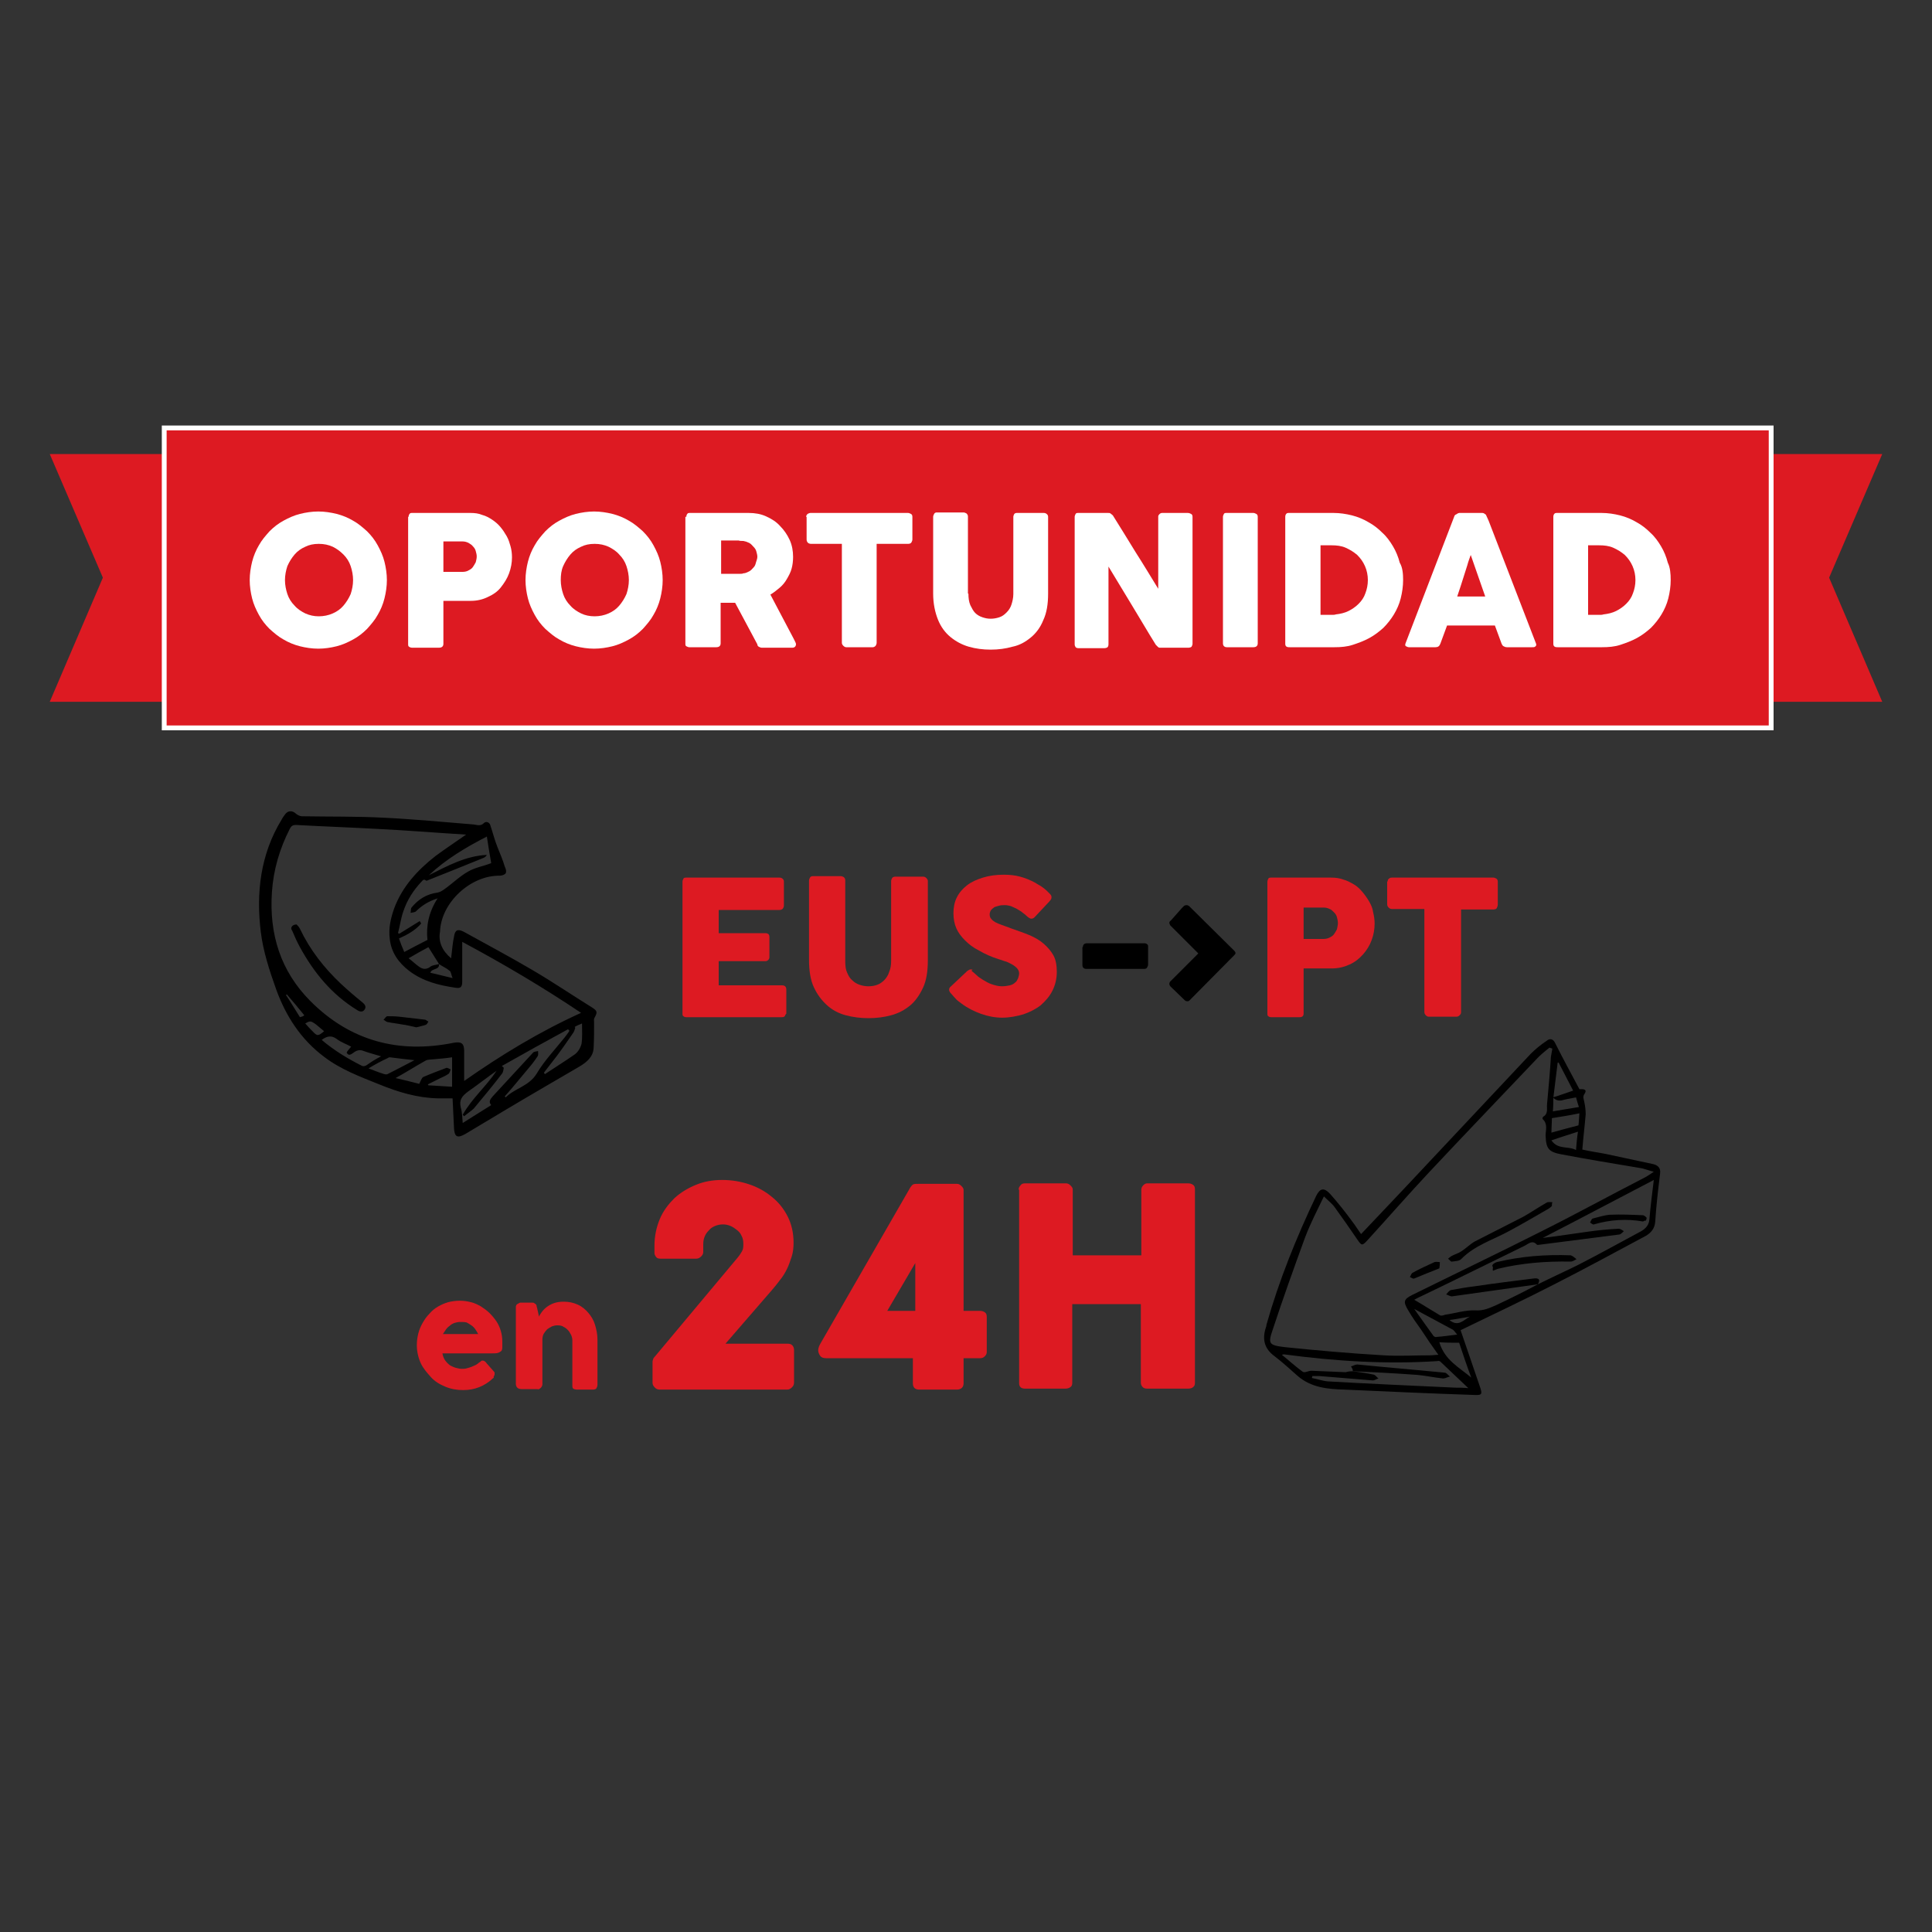
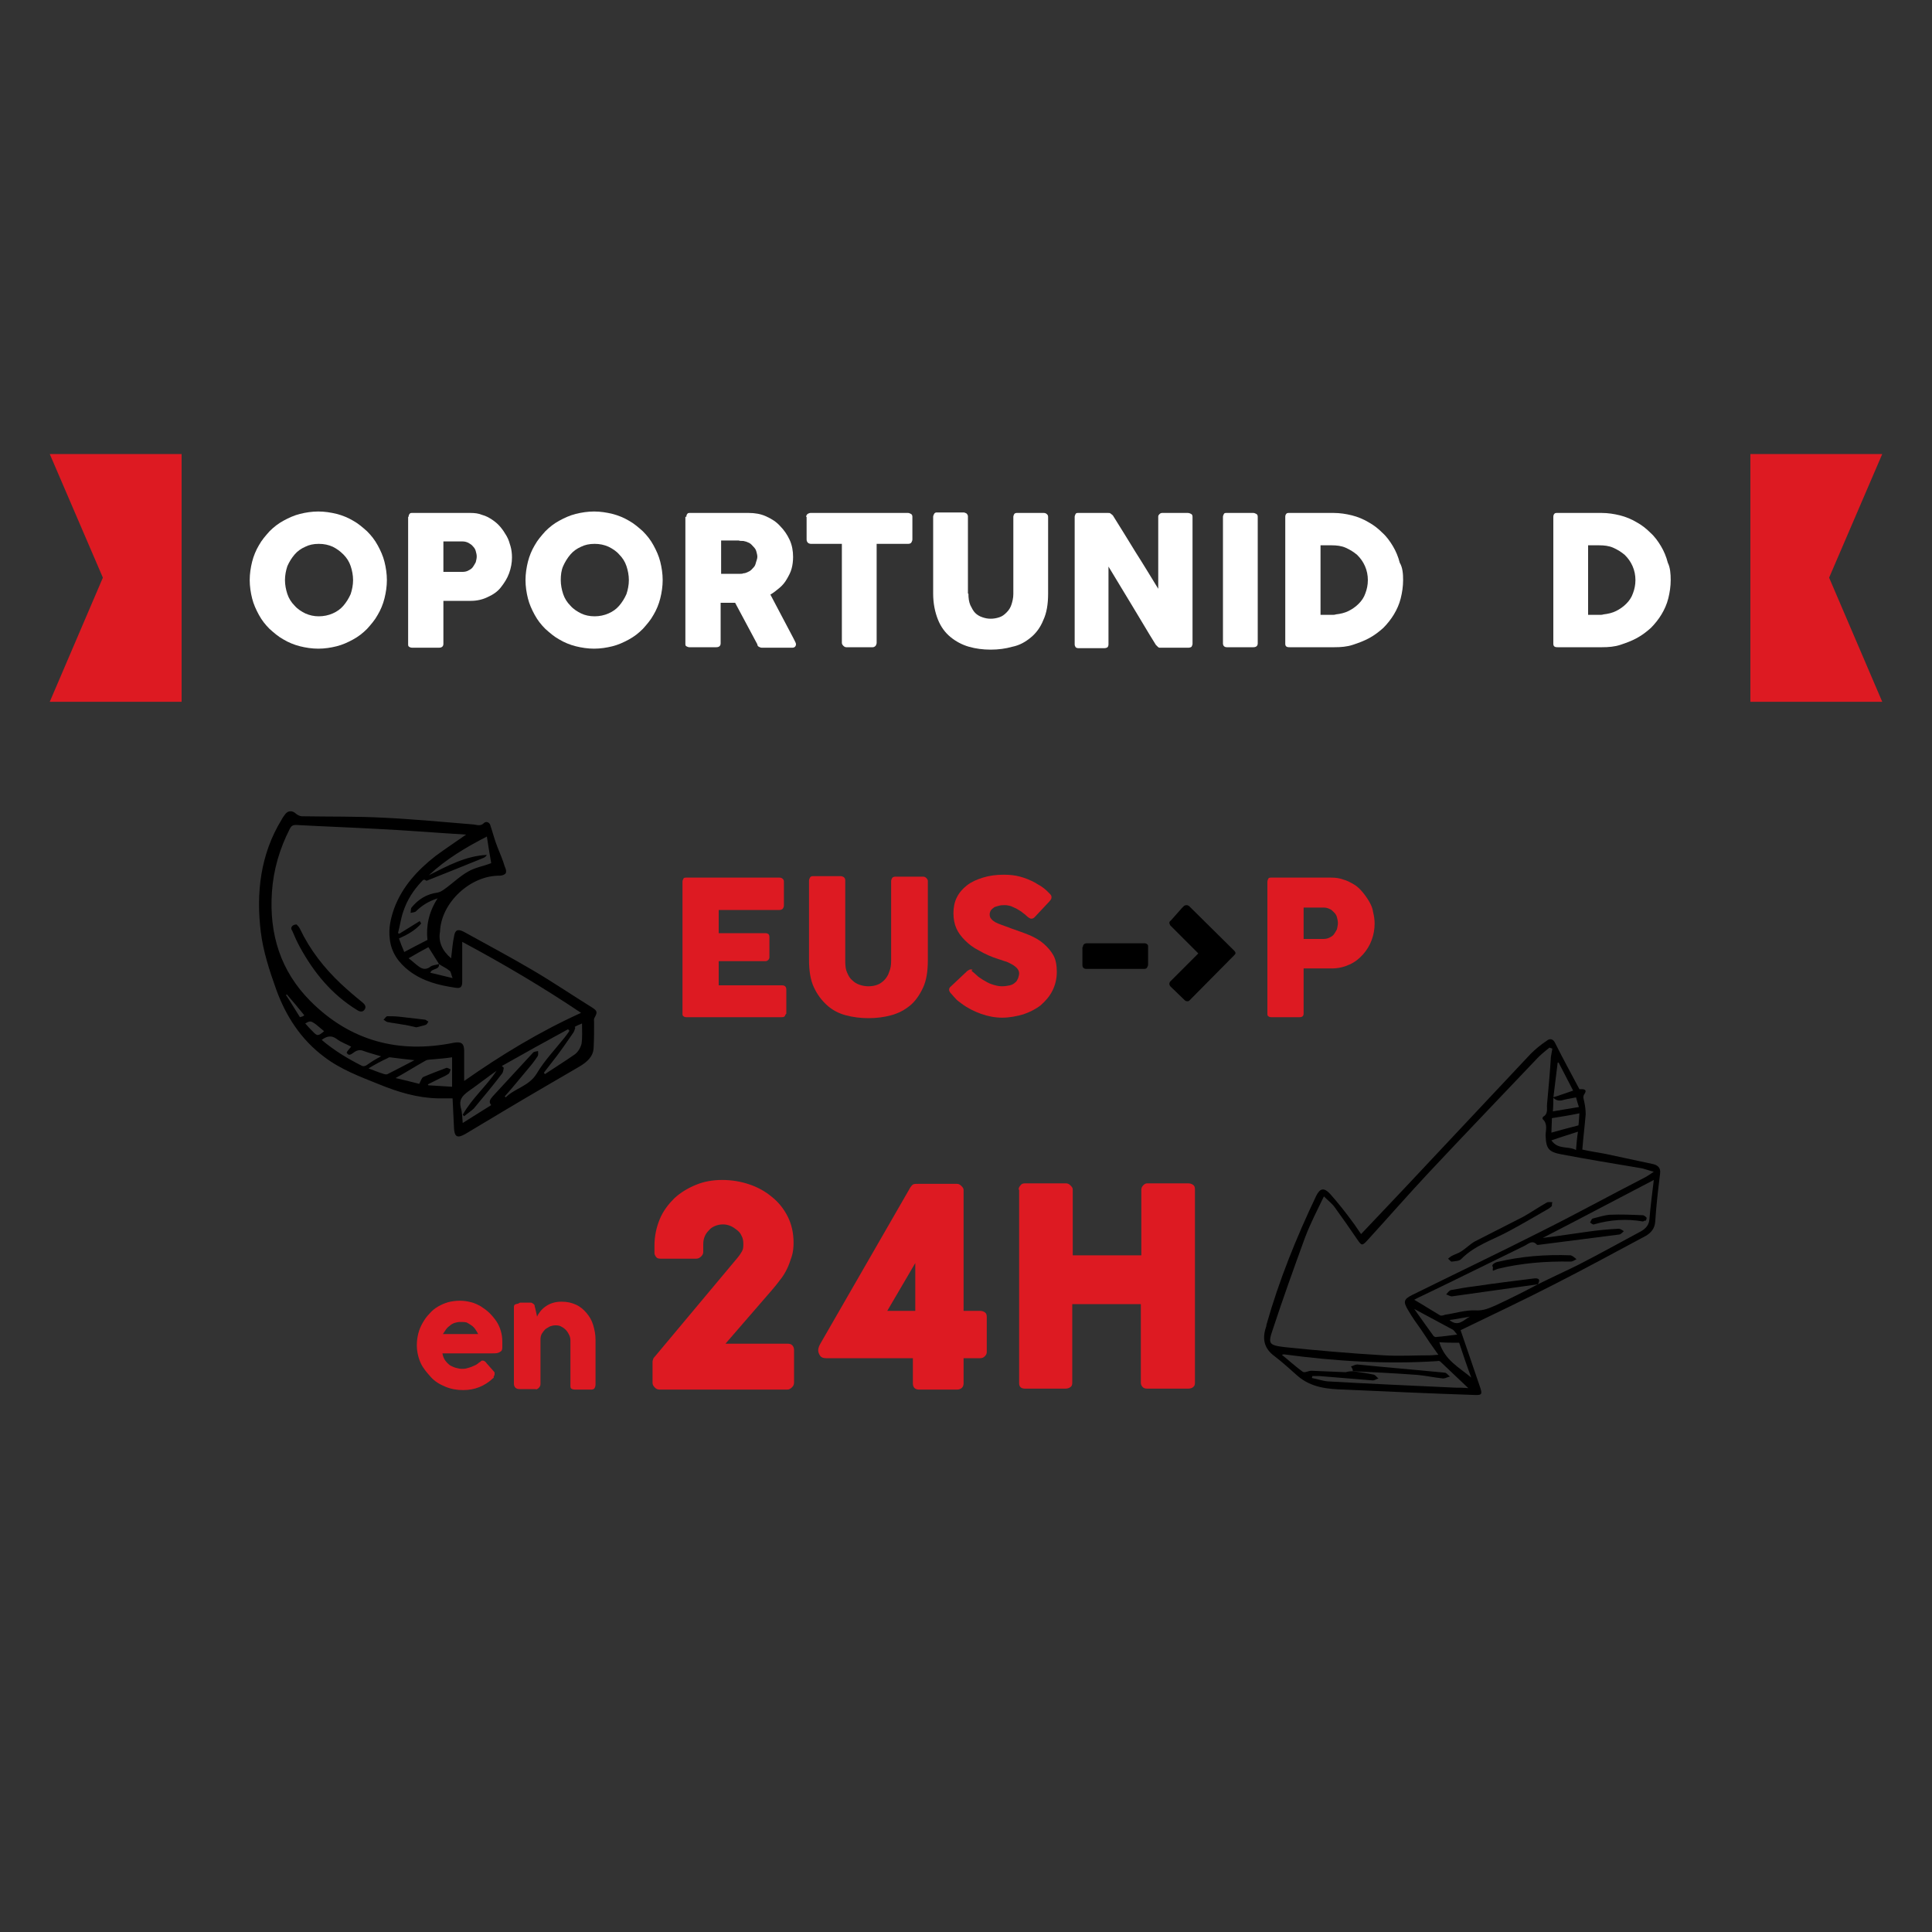
<svg xmlns="http://www.w3.org/2000/svg" version="1.1" id="Layer_1" x="0px" y="0px" viewBox="0 0 400 400" enable-background="new 0 0 400 400" xml:space="preserve">
  <rect x="0" y="0" width="400" height="400" fill="#333333" stroke="none" />
  <g>
    <polygon fill="#DD1A22" points="37.6,145.3 10.3,145.3 21.3,119.6 10.3,94 37.6,94  " />
    <polygon fill="#DD1A22" points="362.4,94 389.7,94 378.7,119.6 389.7,145.3 362.4,145.3  " />
-     <rect x="34" y="88.6" fill="#DD1A22" stroke="#FFFFFF" stroke-miterlimit="10" width="332.7" height="62.1" />
    <g>
      <path fill="#DD1A22" d="M150.2,278.2h12.9c0.4,0,0.7,0.1,0.9,0.3c0.2,0.2,0.4,0.5,0.4,1v6.7c0,0.4-0.1,0.7-0.4,1s-0.6,0.5-1,0.5    h-26.4c-0.4,0-0.7-0.1-1-0.4c-0.3-0.3-0.5-0.6-0.5-1v-4.3c0-0.3,0.1-0.5,0.2-0.8l17.4-20.8c0.5-0.6,0.8-1.1,1-1.5s0.2-0.9,0.2-1.4    c0-0.6-0.1-1.2-0.4-1.7c-0.2-0.5-0.6-0.9-1-1.2c-0.4-0.3-0.8-0.6-1.3-0.8c-0.5-0.2-1-0.3-1.5-0.3c-0.6,0-1.1,0.1-1.6,0.3    c-0.5,0.2-1,0.5-1.3,0.9c-0.4,0.4-0.7,0.8-0.9,1.3c-0.2,0.5-0.3,1-0.3,1.6v1.6c0,0.3-0.1,0.6-0.4,0.9s-0.6,0.5-1.1,0.5h-7.3    c-0.5,0-0.8-0.1-1-0.4s-0.3-0.5-0.3-0.8v-1.5c0-2,0.4-3.8,1.1-5.5c0.7-1.7,1.8-3.1,3-4.3c1.3-1.2,2.8-2.1,4.5-2.8    c1.7-0.7,3.5-1,5.4-1c2,0,3.8,0.3,5.6,0.9c1.8,0.6,3.4,1.5,4.7,2.6c1.4,1.1,2.5,2.5,3.3,4.1c0.8,1.6,1.2,3.4,1.2,5.4    c0,1-0.1,2-0.4,2.9s-0.6,1.8-1,2.6c-0.4,0.8-0.9,1.6-1.4,2.2c-0.5,0.7-1.1,1.4-1.6,2L150.2,278.2z" />
      <path fill="#DD1A22" d="M171,281.2c-0.6,0-1-0.2-1.2-0.5c-0.2-0.3-0.4-0.7-0.4-1.1c0-0.5,0.2-1,0.5-1.5l18.6-32.3    c0.2-0.3,0.4-0.5,0.6-0.6s0.7-0.1,1.2-0.1h7.8c0.3,0,0.6,0.1,0.9,0.4s0.5,0.5,0.5,0.9v25h3.4c0.4,0,0.7,0.1,1,0.3    c0.3,0.2,0.4,0.5,0.4,1v7.2c0,0.3-0.1,0.6-0.4,0.9c-0.3,0.3-0.6,0.4-1,0.4h-3.4v5.2c0,0.8-0.5,1.3-1.4,1.3h-7.8    c-0.8,0-1.3-0.4-1.3-1.3v-5.2H171z M189.5,271.4v-9.9l-5.8,9.9H189.5z" />
      <path fill="#DD1A22" d="M210.9,246.3c0-0.3,0.1-0.6,0.4-0.9c0.2-0.3,0.5-0.4,0.9-0.4h8.5c0.3,0,0.6,0.1,0.9,0.4s0.5,0.5,0.5,0.9    v13.6h14.2v-13.6c0-0.3,0.1-0.6,0.4-0.9s0.5-0.4,0.9-0.4h8.4c0.4,0,0.7,0.1,1,0.3c0.3,0.2,0.4,0.5,0.4,0.9v40.1    c0,0.4-0.1,0.7-0.4,0.9c-0.2,0.2-0.6,0.3-1,0.3h-8.5c-0.4,0-0.7-0.1-0.9-0.3c-0.2-0.2-0.4-0.5-0.4-0.9v-16.3H222v16.3    c0,0.4-0.1,0.7-0.4,0.9s-0.6,0.3-1,0.3h-8.4c-0.8,0-1.2-0.4-1.2-1.1V246.3z" />
    </g>
    <g>
      <path fill="#DD1A22" d="M102,285.4c-0.8,0.8-1.8,1.4-2.8,1.8c-1,0.4-2.1,0.6-3.3,0.6c-1.3,0-2.5-0.2-3.7-0.7s-2.2-1.1-3-2    s-1.6-1.8-2.1-2.9c-0.5-1.1-0.8-2.4-0.8-3.7c0-0.8,0.1-1.6,0.3-2.4c0.2-0.8,0.5-1.5,0.9-2.2c0.4-0.7,0.8-1.3,1.4-1.9    c0.5-0.6,1.1-1.1,1.8-1.5c0.7-0.4,1.4-0.7,2.1-0.9c0.8-0.2,1.6-0.3,2.4-0.3c0.8,0,1.5,0.1,2.3,0.3s1.4,0.5,2.1,0.9    c0.6,0.4,1.2,0.8,1.8,1.4c0.5,0.5,1,1.1,1.4,1.7c0.4,0.6,0.7,1.3,0.9,2c0.2,0.7,0.3,1.4,0.3,2.2c0,0.5,0,0.9,0,1.2    c0,0.3-0.1,0.6-0.2,0.7s-0.4,0.3-0.7,0.4s-0.8,0.1-1.3,0.1H91.6c0.1,0.6,0.3,1.1,0.6,1.5c0.3,0.4,0.6,0.7,1,1    c0.4,0.2,0.8,0.4,1.2,0.5s0.8,0.2,1.2,0.2c0.3,0,0.7,0,1-0.1c0.4-0.1,0.7-0.2,1-0.3c0.3-0.1,0.6-0.3,0.9-0.4    c0.3-0.2,0.5-0.3,0.7-0.5c0.2-0.1,0.3-0.2,0.4-0.3c0.1-0.1,0.2-0.1,0.3-0.1s0.2,0,0.4,0.1c0.1,0.1,0.3,0.2,0.4,0.4l1.5,1.7    c0.1,0.1,0.2,0.2,0.2,0.3s0,0.2,0,0.3c0,0.2-0.1,0.4-0.2,0.5C102.3,285.2,102.2,285.3,102,285.4z M95.2,273.7    c-0.4,0-0.7,0.1-1.1,0.2c-0.3,0.1-0.7,0.3-1,0.6c-0.3,0.2-0.6,0.5-0.8,0.8s-0.4,0.6-0.6,0.9H99c-0.2-0.4-0.4-0.7-0.6-1    c-0.2-0.3-0.5-0.6-0.8-0.8c-0.3-0.2-0.6-0.4-1-0.6C96.2,273.7,95.7,273.7,95.2,273.7z" />
-       <path fill="#DD1A22" d="M107.3,269.9c0.1-0.1,0.3-0.2,0.4-0.2c0.1,0,0.3,0,0.4,0h2.1c0.2,0,0.3,0,0.4,0.1c0.1,0.1,0.2,0.1,0.3,0.2    c0.1,0.1,0.2,0.2,0.2,0.4s0.1,0.3,0.1,0.4l0.4,1.8c0.1-0.3,0.3-0.6,0.6-1c0.3-0.4,0.6-0.7,1-1c0.4-0.3,0.9-0.6,1.5-0.8    s1.2-0.3,2-0.3c1.1,0,2,0.2,2.9,0.6c0.9,0.4,1.6,1,2.2,1.7c0.6,0.7,1.1,1.5,1.4,2.5s0.5,2,0.5,3.1v9.2c0,0.4-0.1,0.6-0.2,0.8    s-0.4,0.3-0.7,0.3h-3.3c-0.4,0-0.7-0.1-0.8-0.2c-0.2-0.1-0.2-0.4-0.2-0.8v-9.2c0-0.4-0.1-0.8-0.3-1.2c-0.2-0.4-0.4-0.7-0.7-1    c-0.3-0.3-0.6-0.5-1-0.7c-0.4-0.2-0.8-0.2-1.2-0.2c-0.3,0-0.7,0.1-1,0.2c-0.4,0.2-0.7,0.4-1,0.6c-0.3,0.3-0.5,0.6-0.7,0.9    s-0.3,0.8-0.3,1.2v9.2c0,0.2,0,0.3-0.1,0.5s-0.2,0.3-0.3,0.4c-0.1,0.1-0.2,0.1-0.3,0.2s-0.2,0-0.4,0h-3.2c-0.4,0-0.7-0.1-0.9-0.3    c-0.2-0.2-0.3-0.5-0.3-0.8v-15.8c0-0.2,0-0.3,0.1-0.5S107.3,269.9,107.3,269.9L107.3,269.9z" />
+       <path fill="#DD1A22" d="M107.3,269.9c0.1-0.1,0.3-0.2,0.4-0.2h2.1c0.2,0,0.3,0,0.4,0.1c0.1,0.1,0.2,0.1,0.3,0.2    c0.1,0.1,0.2,0.2,0.2,0.4s0.1,0.3,0.1,0.4l0.4,1.8c0.1-0.3,0.3-0.6,0.6-1c0.3-0.4,0.6-0.7,1-1c0.4-0.3,0.9-0.6,1.5-0.8    s1.2-0.3,2-0.3c1.1,0,2,0.2,2.9,0.6c0.9,0.4,1.6,1,2.2,1.7c0.6,0.7,1.1,1.5,1.4,2.5s0.5,2,0.5,3.1v9.2c0,0.4-0.1,0.6-0.2,0.8    s-0.4,0.3-0.7,0.3h-3.3c-0.4,0-0.7-0.1-0.8-0.2c-0.2-0.1-0.2-0.4-0.2-0.8v-9.2c0-0.4-0.1-0.8-0.3-1.2c-0.2-0.4-0.4-0.7-0.7-1    c-0.3-0.3-0.6-0.5-1-0.7c-0.4-0.2-0.8-0.2-1.2-0.2c-0.3,0-0.7,0.1-1,0.2c-0.4,0.2-0.7,0.4-1,0.6c-0.3,0.3-0.5,0.6-0.7,0.9    s-0.3,0.8-0.3,1.2v9.2c0,0.2,0,0.3-0.1,0.5s-0.2,0.3-0.3,0.4c-0.1,0.1-0.2,0.1-0.3,0.2s-0.2,0-0.4,0h-3.2c-0.4,0-0.7-0.1-0.9-0.3    c-0.2-0.2-0.3-0.5-0.3-0.8v-15.8c0-0.2,0-0.3,0.1-0.5S107.3,269.9,107.3,269.9L107.3,269.9z" />
    </g>
    <g>
      <path fill="#FFFFFF" d="M51.7,120.1c0-1.3,0.2-2.6,0.5-3.8c0.3-1.2,0.8-2.4,1.4-3.4c0.6-1.1,1.4-2,2.2-2.9    c0.9-0.9,1.8-1.6,2.9-2.2c1.1-0.6,2.2-1.1,3.4-1.4c1.2-0.3,2.5-0.5,3.8-0.5c1.3,0,2.6,0.2,3.8,0.5c1.2,0.3,2.4,0.8,3.4,1.4    c1.1,0.6,2,1.4,2.9,2.2c0.9,0.9,1.6,1.8,2.2,2.9c0.6,1.1,1.1,2.2,1.4,3.4c0.3,1.2,0.5,2.5,0.5,3.8c0,1.3-0.2,2.6-0.5,3.8    c-0.3,1.2-0.8,2.4-1.4,3.4c-0.6,1.1-1.4,2-2.2,2.9c-0.9,0.9-1.8,1.6-2.9,2.2c-1.1,0.6-2.2,1.1-3.4,1.4c-1.2,0.3-2.5,0.5-3.8,0.5    c-1.3,0-2.6-0.2-3.8-0.5c-1.2-0.3-2.4-0.8-3.4-1.4c-1.1-0.6-2-1.4-2.9-2.2c-0.9-0.9-1.6-1.8-2.2-2.9c-0.6-1.1-1.1-2.2-1.4-3.4    C51.9,122.7,51.7,121.4,51.7,120.1z M59,120.1c0,1,0.2,2,0.5,2.9c0.3,0.9,0.8,1.7,1.5,2.4c0.6,0.7,1.4,1.2,2.2,1.6    c0.9,0.4,1.8,0.6,2.8,0.6s2-0.2,2.9-0.6c0.9-0.4,1.6-0.9,2.2-1.6c0.6-0.7,1.1-1.5,1.5-2.4c0.3-0.9,0.5-1.9,0.5-2.9    c0-1-0.2-2-0.5-2.9c-0.3-0.9-0.8-1.7-1.5-2.4s-1.4-1.2-2.2-1.6c-0.9-0.4-1.8-0.6-2.9-0.6s-2,0.2-2.8,0.6c-0.9,0.4-1.6,0.9-2.2,1.6    s-1.1,1.5-1.5,2.4C59.2,118.1,59,119.1,59,120.1z" />
      <path fill="#FFFFFF" d="M84.6,107c0-0.3,0.1-0.5,0.2-0.6c0.1-0.2,0.3-0.2,0.6-0.2h12c0.9,0,1.7,0.1,2.4,0.4c0.8,0.2,1.5,0.6,2.1,1    s1.2,0.9,1.7,1.5c0.5,0.6,0.9,1.2,1.3,1.9c0.4,0.7,0.6,1.4,0.8,2.1c0.2,0.7,0.3,1.5,0.3,2.3c0,1.1-0.2,2.2-0.6,3.3    c-0.4,1.1-1,2-1.7,2.9s-1.6,1.5-2.7,2c-1,0.5-2.2,0.8-3.5,0.8h-5.7v8.9c0,0.5-0.3,0.8-0.9,0.8h-5.6c-0.2,0-0.5-0.1-0.6-0.2    c-0.2-0.1-0.2-0.3-0.2-0.6V107z M98.7,115.2c0-0.4-0.1-0.7-0.2-1.1c-0.1-0.4-0.3-0.7-0.6-1c-0.2-0.3-0.6-0.5-0.9-0.7    c-0.4-0.2-0.8-0.3-1.2-0.3h-4v6.3h4c0.4,0,0.9-0.1,1.2-0.3c0.4-0.2,0.7-0.4,0.9-0.7s0.4-0.6,0.6-1C98.6,116,98.7,115.6,98.7,115.2    z" />
      <path fill="#FFFFFF" d="M108.8,120.1c0-1.3,0.2-2.6,0.5-3.8c0.3-1.2,0.8-2.4,1.4-3.4c0.6-1.1,1.4-2,2.2-2.9    c0.9-0.9,1.8-1.6,2.9-2.2c1.1-0.6,2.2-1.1,3.4-1.4c1.2-0.3,2.5-0.5,3.8-0.5c1.3,0,2.6,0.2,3.8,0.5c1.2,0.3,2.4,0.8,3.4,1.4    c1.1,0.6,2,1.4,2.9,2.2c0.9,0.9,1.6,1.8,2.2,2.9c0.6,1.1,1.1,2.2,1.4,3.4c0.3,1.2,0.5,2.5,0.5,3.8c0,1.3-0.2,2.6-0.5,3.8    c-0.3,1.2-0.8,2.4-1.4,3.4c-0.6,1.1-1.4,2-2.2,2.9c-0.9,0.9-1.8,1.6-2.9,2.2c-1.1,0.6-2.2,1.1-3.4,1.4c-1.2,0.3-2.5,0.5-3.8,0.5    c-1.3,0-2.6-0.2-3.8-0.5c-1.2-0.3-2.4-0.8-3.4-1.4c-1.1-0.6-2-1.4-2.9-2.2c-0.9-0.9-1.6-1.8-2.2-2.9c-0.6-1.1-1.1-2.2-1.4-3.4    C109,122.7,108.8,121.4,108.8,120.1z M116.1,120.1c0,1,0.2,2,0.5,2.9c0.3,0.9,0.8,1.7,1.5,2.4c0.6,0.7,1.4,1.2,2.2,1.6    s1.8,0.6,2.8,0.6s2-0.2,2.9-0.6c0.9-0.4,1.6-0.9,2.2-1.6c0.6-0.7,1.1-1.5,1.5-2.4c0.3-0.9,0.5-1.9,0.5-2.9c0-1-0.2-2-0.5-2.9    c-0.3-0.9-0.8-1.7-1.5-2.4c-0.6-0.7-1.4-1.2-2.2-1.6c-0.9-0.4-1.8-0.6-2.9-0.6s-2,0.2-2.8,0.6c-0.9,0.4-1.6,0.9-2.2,1.6    s-1.1,1.5-1.5,2.4C116.2,118.1,116.1,119.1,116.1,120.1z" />
      <path fill="#FFFFFF" d="M142.1,107c0-0.3,0.1-0.5,0.2-0.6c0.1-0.2,0.3-0.2,0.6-0.2H155c1.3,0,2.5,0.2,3.6,0.7    c1.1,0.5,2.1,1.1,2.9,2c0.8,0.8,1.5,1.8,2,2.9c0.5,1.1,0.7,2.3,0.7,3.5c0,0.8-0.1,1.7-0.3,2.4c-0.2,0.8-0.6,1.5-1,2.2    c-0.4,0.7-0.9,1.3-1.5,1.8c-0.6,0.5-1.2,1-1.9,1.4l4.8,9.1c0.1,0.2,0.2,0.4,0.3,0.6c0.1,0.2,0.2,0.4,0.2,0.6    c0,0.2-0.1,0.4-0.2,0.5c-0.1,0.1-0.3,0.2-0.5,0.2h-6.4c-0.2,0-0.4-0.1-0.6-0.2c-0.2-0.1-0.3-0.3-0.3-0.5l-4.6-8.6h-3v8.4    c0,0.5-0.3,0.8-0.9,0.8h-5.6c-0.2,0-0.4-0.1-0.6-0.2c-0.2-0.1-0.2-0.3-0.2-0.6V107z M156.8,115.3c0-0.4-0.1-0.7-0.2-1.1    c-0.1-0.4-0.3-0.7-0.6-1s-0.5-0.6-0.9-0.8s-0.7-0.3-1.2-0.4c-0.4,0-0.7,0-1-0.1c-0.3,0-0.6,0-1,0h-2.6v6.9h3.4c0.2,0,0.4,0,0.6,0    c0.2,0,0.4,0,0.6-0.1c0.4,0,0.8-0.2,1.2-0.4s0.6-0.5,0.9-0.8s0.4-0.6,0.5-1S156.8,115.7,156.8,115.3z" />
      <path fill="#FFFFFF" d="M166.9,107c0-0.2,0.1-0.4,0.3-0.6c0.2-0.1,0.4-0.2,0.6-0.2h20.2c0.2,0,0.4,0.1,0.6,0.2    c0.2,0.1,0.3,0.3,0.3,0.6v4.7c0,0.2-0.1,0.4-0.2,0.6s-0.4,0.3-0.7,0.3h-6.5v20.5c0,0.2-0.1,0.4-0.2,0.6c-0.2,0.2-0.4,0.3-0.6,0.3    h-5.5c-0.2,0-0.4-0.1-0.6-0.3c-0.2-0.2-0.3-0.4-0.3-0.6v-20.5h-6.4c-0.2,0-0.5-0.1-0.6-0.2c-0.2-0.2-0.3-0.4-0.3-0.7V107z" />
      <path fill="#FFFFFF" d="M200.5,122.9c0,0.9,0.1,1.7,0.4,2.4c0.3,0.6,0.6,1.2,1,1.6s0.9,0.7,1.5,0.9c0.6,0.2,1.1,0.3,1.7,0.3    c0.6,0,1.2-0.1,1.8-0.3c0.6-0.2,1-0.5,1.5-1s0.8-1,1-1.6c0.2-0.6,0.4-1.4,0.4-2.2V107c0-0.2,0.1-0.4,0.2-0.6    c0.2-0.2,0.4-0.2,0.6-0.2h5.5c0.3,0,0.5,0.1,0.7,0.3c0.2,0.2,0.2,0.4,0.2,0.6v15.8c0,2.2-0.3,4-1,5.5c-0.6,1.5-1.5,2.7-2.6,3.6    c-1.1,0.9-2.3,1.6-3.8,1.9c-1.4,0.4-2.9,0.6-4.5,0.6c-1.6,0-3.1-0.2-4.5-0.6c-1.4-0.4-2.7-1.1-3.8-2c-1.1-0.9-2-2.1-2.6-3.6    c-0.6-1.5-1-3.3-1-5.4V107c0-0.2,0.1-0.4,0.2-0.6s0.3-0.3,0.5-0.3h5.6c0.2,0,0.4,0.1,0.6,0.2c0.2,0.2,0.3,0.4,0.3,0.6V122.9z" />
      <path fill="#FFFFFF" d="M222.5,107c0-0.2,0.1-0.4,0.2-0.6c0.1-0.2,0.3-0.2,0.6-0.2h6.1c0.2,0,0.4,0,0.5,0.1s0.3,0.2,0.5,0.4    c1.6,2.6,3.2,5.1,4.7,7.6c1.6,2.5,3.1,5,4.7,7.6v-15c0-0.2,0.2-0.4,0.3-0.5s0.3-0.2,0.5-0.2h5.3c0.3,0,0.5,0.1,0.7,0.2    c0.2,0.1,0.3,0.3,0.3,0.6v26.3c0,0.2-0.1,0.4-0.2,0.6c-0.1,0.1-0.4,0.2-0.6,0.2h-6c-0.2,0-0.3-0.1-0.4-0.2s-0.3-0.3-0.4-0.4    c-1.7-2.7-3.3-5.5-4.9-8.1c-1.6-2.7-3.3-5.4-4.9-8.1v16.1c0,0.3-0.1,0.5-0.2,0.6c-0.1,0.1-0.4,0.2-0.7,0.2h-5.3    c-0.3,0-0.5-0.1-0.6-0.2c-0.1-0.2-0.2-0.3-0.2-0.6V107z" />
      <path fill="#FFFFFF" d="M253.2,107c0-0.2,0.1-0.4,0.2-0.6c0.1-0.2,0.3-0.2,0.6-0.2h5.5c0.2,0,0.4,0.1,0.6,0.2    c0.2,0.1,0.3,0.3,0.3,0.6v26.2c0,0.5-0.3,0.8-0.9,0.8H254c-0.5,0-0.8-0.3-0.8-0.8V107z" />
      <path fill="#FFFFFF" d="M290.5,120.1c0,1.3-0.2,2.6-0.5,3.8c-0.3,1.2-0.8,2.3-1.4,3.3c-0.6,1-1.4,2-2.2,2.8    c-0.9,0.8-1.8,1.5-2.9,2.1c-1.1,0.6-2.2,1-3.4,1.4s-2.5,0.5-3.8,0.5H267c-0.2,0-0.4,0-0.6-0.1c-0.2-0.1-0.3-0.3-0.3-0.6V107    c0-0.3,0.1-0.5,0.2-0.6c0.1-0.2,0.4-0.2,0.6-0.2h9.2c1.3,0,2.6,0.2,3.8,0.5c1.2,0.3,2.4,0.8,3.4,1.4c1.1,0.6,2,1.3,2.9,2.2    c0.9,0.8,1.6,1.8,2.2,2.8s1.1,2.2,1.4,3.4C290.4,117.5,290.5,118.8,290.5,120.1z M273.4,112.9v14.4h1.6c0.3,0,0.6,0,0.8,0    c0.3,0,0.5,0,0.8-0.1c0.9-0.1,1.8-0.3,2.6-0.7c0.8-0.4,1.5-0.9,2.1-1.5c0.6-0.6,1.1-1.3,1.4-2.2c0.3-0.8,0.5-1.7,0.5-2.7    c0-1-0.2-2-0.6-2.9s-0.9-1.6-1.6-2.3c-0.7-0.6-1.5-1.1-2.4-1.5s-1.9-0.5-2.9-0.5H273.4z" />
-       <path fill="#FFFFFF" d="M301.1,106.9c0-0.1,0.1-0.2,0.1-0.2c0.1-0.1,0.2-0.2,0.3-0.2c0.1-0.1,0.2-0.1,0.3-0.2    c0.1,0,0.2-0.1,0.3-0.1h4.8c0.2,0,0.4,0.1,0.5,0.2c0.2,0.1,0.3,0.2,0.3,0.3l0.5,1.1l9.8,25.4c0.1,0.2,0.1,0.5-0.1,0.6    c-0.1,0.2-0.4,0.2-0.7,0.2H312c-0.3,0-0.5-0.1-0.7-0.2c-0.2-0.1-0.3-0.3-0.4-0.5c-0.2-0.6-0.5-1.3-0.7-1.9    c-0.2-0.6-0.5-1.3-0.7-1.9h-9.9c-0.2,0.6-0.5,1.3-0.7,1.9c-0.2,0.6-0.5,1.3-0.7,1.9c-0.2,0.5-0.5,0.7-1,0.7h-5.5    c-0.2,0-0.4-0.1-0.6-0.2c-0.2-0.1-0.2-0.3-0.1-0.6L301.1,106.9z M304.5,114.9c-0.2,0.6-0.5,1.3-0.7,2.1c-0.2,0.7-0.5,1.5-0.7,2.2    c-0.2,0.7-0.5,1.5-0.7,2.2c-0.2,0.7-0.5,1.4-0.7,2.1h5.8L304.5,114.9z" />
      <path fill="#FFFFFF" d="M345.9,120.1c0,1.3-0.2,2.6-0.5,3.8c-0.3,1.2-0.8,2.3-1.4,3.3c-0.6,1-1.4,2-2.2,2.8    c-0.9,0.8-1.8,1.5-2.9,2.1c-1.1,0.6-2.2,1-3.4,1.4s-2.5,0.5-3.8,0.5h-9.2c-0.2,0-0.4,0-0.6-0.1c-0.2-0.1-0.3-0.3-0.3-0.6V107    c0-0.3,0.1-0.5,0.2-0.6c0.1-0.2,0.4-0.2,0.6-0.2h9.2c1.3,0,2.6,0.2,3.8,0.5c1.2,0.3,2.4,0.8,3.4,1.4c1.1,0.6,2,1.3,2.9,2.2    c0.9,0.8,1.6,1.8,2.2,2.8s1.1,2.2,1.4,3.4C345.8,117.5,345.9,118.8,345.9,120.1z M328.8,112.9v14.4h1.6c0.3,0,0.6,0,0.8,0    c0.3,0,0.5,0,0.8-0.1c0.9-0.1,1.8-0.3,2.6-0.7c0.8-0.4,1.5-0.9,2.1-1.5c0.6-0.6,1.1-1.3,1.4-2.2c0.3-0.8,0.5-1.7,0.5-2.7    c0-1-0.2-2-0.6-2.9s-0.9-1.6-1.6-2.3c-0.7-0.6-1.5-1.1-2.4-1.5s-1.9-0.5-2.9-0.5H328.8z" />
    </g>
    <g>
      <path fill="#DD1A22" d="M141.3,182.6c0-0.3,0.1-0.5,0.2-0.7c0.1-0.2,0.4-0.2,0.6-0.2h19.3c0.3,0,0.5,0.1,0.7,0.3s0.2,0.4,0.2,0.7    v4.8c0,0.2-0.1,0.4-0.2,0.6c-0.2,0.2-0.4,0.3-0.7,0.3h-12.6v4.8h9.7c0.2,0,0.5,0.1,0.6,0.2s0.2,0.3,0.2,0.6v4.2    c0,0.2-0.1,0.4-0.2,0.5s-0.3,0.3-0.6,0.3h-9.7v5h13.1c0.6,0,0.9,0.3,0.9,0.9v4.9c0,0.1-0.1,0.2-0.2,0.3c-0.1,0.4-0.3,0.5-0.8,0.5    h-19.7c-0.3,0-0.5-0.1-0.6-0.2c-0.2-0.1-0.2-0.3-0.2-0.6V182.6z" />
      <path fill="#DD1A22" d="M175,199c0,1,0.1,1.8,0.4,2.4c0.3,0.7,0.6,1.2,1.1,1.6c0.4,0.4,0.9,0.7,1.5,0.9c0.6,0.2,1.2,0.3,1.8,0.3    c0.6,0,1.3-0.1,1.8-0.3c0.6-0.2,1.1-0.6,1.5-1c0.4-0.4,0.8-1,1-1.7c0.3-0.7,0.4-1.4,0.4-2.3v-16.5c0-0.2,0.1-0.4,0.2-0.6    s0.4-0.3,0.7-0.3h5.7c0.3,0,0.5,0.1,0.7,0.3c0.2,0.2,0.3,0.4,0.3,0.6v16.4c0,2.3-0.3,4.2-1,5.7c-0.7,1.5-1.6,2.8-2.7,3.7    c-1.1,0.9-2.4,1.6-3.9,2c-1.5,0.4-3,0.6-4.7,0.6c-1.6,0-3.2-0.2-4.7-0.6c-1.5-0.4-2.8-1.1-3.9-2.1s-2-2.2-2.7-3.7    c-0.7-1.5-1-3.4-1-5.7v-16.4c0-0.2,0.1-0.4,0.2-0.6c0.1-0.2,0.3-0.3,0.6-0.3h5.8c0.2,0,0.4,0.1,0.6,0.2c0.2,0.2,0.3,0.4,0.3,0.6    V199z" />
      <path fill="#DD1A22" d="M201.4,201.2c0.2,0.2,0.5,0.4,0.8,0.7c0.3,0.3,0.7,0.6,1.2,0.9c0.7,0.4,1.3,0.8,2,1c0.6,0.2,1.3,0.4,2,0.4    c0.7,0,1.2-0.1,1.7-0.2c0.4-0.1,0.8-0.3,1.1-0.6c0.3-0.2,0.4-0.5,0.6-0.9c0.1-0.3,0.2-0.7,0.2-1c0-0.4-0.2-0.8-0.5-1.1    c-0.3-0.3-0.7-0.6-1.1-0.8c-0.4-0.2-0.9-0.5-1.4-0.6c-0.5-0.2-0.9-0.3-1.2-0.4c-1.6-0.5-2.9-1.1-4.1-1.8c-1.2-0.6-2.1-1.3-2.9-2.1    c-0.8-0.8-1.4-1.6-1.8-2.5s-0.6-2-0.6-3.1c0-1.2,0.2-2.3,0.7-3.3c0.5-1,1.2-1.8,2.1-2.5c0.9-0.7,2-1.2,3.3-1.6    c1.3-0.4,2.7-0.6,4.3-0.6c1.2,0,2.3,0.1,3.4,0.4c1.1,0.3,2.1,0.7,3.2,1.3c0.4,0.3,0.9,0.5,1.3,0.8s0.7,0.5,1,0.8    c0.3,0.3,0.5,0.5,0.7,0.7c0.2,0.2,0.3,0.4,0.3,0.6c0,0.2,0,0.3-0.1,0.5c-0.1,0.1-0.2,0.3-0.4,0.5l-3,3.2c-0.2,0.2-0.4,0.3-0.7,0.3    c-0.2,0-0.3-0.1-0.5-0.2c-0.1-0.1-0.3-0.2-0.5-0.4l-0.2-0.2c-0.3-0.2-0.5-0.4-0.9-0.7c-0.3-0.2-0.7-0.4-1-0.6    c-0.4-0.2-0.7-0.3-1.1-0.5c-0.4-0.1-0.8-0.2-1.2-0.2c-0.4,0-0.8,0-1.2,0.1s-0.7,0.2-1,0.3c-0.3,0.2-0.5,0.4-0.7,0.6    c-0.2,0.3-0.3,0.6-0.3,0.9c0,0.4,0.1,0.7,0.3,0.9c0.2,0.3,0.5,0.5,0.8,0.7c0.4,0.2,0.8,0.4,1.4,0.6c0.5,0.2,1.2,0.4,1.9,0.7    c1.4,0.5,2.6,0.9,3.8,1.4c1.2,0.5,2.2,1.1,3,1.8c0.8,0.7,1.5,1.5,2,2.4c0.5,0.9,0.7,2.1,0.7,3.4c0,1.4-0.3,2.7-0.9,3.9    c-0.6,1.2-1.4,2.1-2.4,3c-1,0.8-2.2,1.4-3.6,1.9c-1.4,0.4-2.9,0.7-4.4,0.7c-1.5,0-3-0.3-4.4-0.8c-1.4-0.5-2.8-1.2-4-2.1    c-0.5-0.4-1-0.7-1.3-1.1c-0.4-0.4-0.6-0.7-0.8-0.9l-0.1-0.1c0,0,0,0,0,0s0,0,0,0c0,0,0,0,0,0c0,0,0,0,0,0    c-0.3-0.3-0.4-0.6-0.4-0.8c0-0.2,0.1-0.5,0.4-0.7l3.4-3.2c0.3-0.2,0.5-0.3,0.7-0.3c0.1,0,0.2,0,0.4,0.1    C201,200.9,201.2,201.1,201.4,201.2z" />
    </g>
    <g>
      <path d="M224.2,196.1c0-0.5,0.3-0.8,0.8-0.8h12c0.2,0,0.4,0.1,0.5,0.2c0.2,0.1,0.2,0.3,0.2,0.6v3.6c0,0.2-0.1,0.4-0.2,0.6    c-0.1,0.2-0.3,0.3-0.6,0.3h-12c-0.5,0-0.8-0.3-0.8-0.8V196.1z" />
      <path d="M244.7,188c0.1-0.1,0.3-0.3,0.4-0.4c0.1-0.1,0.3-0.2,0.6-0.2c0.2,0,0.3,0.1,0.5,0.2c0.1,0.1,0.3,0.3,0.4,0.4l8.9,8.8    c0.2,0.2,0.3,0.4,0.3,0.5c0,0.2-0.1,0.3-0.3,0.5l-9.2,9.3c-0.2,0.2-0.3,0.2-0.5,0.2s-0.4-0.1-0.5-0.2l-2.9-2.8    c-0.2-0.2-0.3-0.4-0.3-0.6c0-0.2,0.1-0.4,0.2-0.5l5.8-5.8l-5.8-5.8c-0.1-0.2-0.2-0.4-0.2-0.5c0-0.2,0.1-0.4,0.3-0.5L244.7,188z" />
    </g>
    <g>
      <path fill="#DD1A22" d="M262.4,182.6c0-0.3,0.1-0.5,0.2-0.7c0.1-0.2,0.4-0.2,0.6-0.2h12.4c0.9,0,1.7,0.1,2.5,0.4    c0.8,0.2,1.5,0.6,2.2,1c0.7,0.4,1.3,1,1.8,1.6c0.5,0.6,1,1.3,1.4,2s0.7,1.4,0.8,2.2c0.2,0.8,0.3,1.6,0.3,2.3    c0,1.2-0.2,2.3-0.6,3.4c-0.4,1.1-1,2.1-1.8,3c-0.8,0.9-1.7,1.6-2.8,2.1c-1.1,0.5-2.3,0.8-3.6,0.8h-5.9v9.3c0,0.6-0.3,0.8-0.9,0.8    h-5.8c-0.3,0-0.5-0.1-0.6-0.2c-0.2-0.1-0.2-0.3-0.2-0.6V182.6z M277,191.1c0-0.4-0.1-0.8-0.2-1.2c-0.1-0.4-0.3-0.7-0.6-1    s-0.6-0.6-0.9-0.7c-0.4-0.2-0.8-0.3-1.3-0.3h-4.1v6.5h4.1c0.5,0,0.9-0.1,1.3-0.3s0.7-0.4,0.9-0.7s0.4-0.6,0.6-1    C276.9,191.9,277,191.5,277,191.1z" />
-       <path fill="#DD1A22" d="M287.3,182.5c0-0.3,0.1-0.5,0.3-0.6c0.2-0.2,0.4-0.2,0.7-0.2h20.9c0.2,0,0.4,0.1,0.6,0.2    c0.2,0.1,0.3,0.4,0.3,0.6v4.8c0,0.2-0.1,0.5-0.2,0.7s-0.4,0.3-0.7,0.3h-6.7v21.3c0,0.2-0.1,0.4-0.3,0.6c-0.2,0.2-0.4,0.3-0.7,0.3    h-5.7c-0.2,0-0.4-0.1-0.6-0.3c-0.2-0.2-0.3-0.4-0.3-0.7v-21.3h-6.7c-0.3,0-0.5-0.1-0.7-0.3c-0.2-0.2-0.3-0.4-0.3-0.7V182.5z" />
    </g>
    <g>
      <path d="M332.4,238.9c3.3,0.7,6.6,1.4,9.8,2.1c0.9,0.2,1.7,0.7,1.5,2c-0.4,3.3-0.8,6.6-1,9.9c-0.1,1.4-0.8,2.3-2,3    c-6.2,3.3-12.4,6.7-18.7,9.9c-6.4,3.3-13,6.4-19.6,9.6c1.3,3.8,2.6,7.6,3.9,11.4c0.7,2,0.6,2.1-1.4,2c-8.9-0.3-17.7-0.7-26.6-1.1    c-3.4-0.1-6.8-0.4-9.6-2.8c-1.6-1.4-3.1-2.8-4.8-4.1c-2.2-1.6-2.6-3.6-1.8-6c0.1-0.2,0.1-0.3,0.1-0.5c2.6-9.2,6.2-18.1,10.3-26.7    c0.8-1.6,1.6-1.8,2.9-0.4c1.6,1.8,3.1,3.7,4.5,5.6c0.7,0.9,1.3,1.9,1.9,2.7c3-3.2,6-6.3,8.9-9.4c8.7-9.3,17.5-18.6,26.2-27.9    c1-1,2.1-1.9,3.3-2.7c0.7-0.6,1.4-0.4,1.8,0.5c1.6,3.2,3.3,6.3,5,9.5c0.6,0,1.7-0.1,1.1,0.9c-0.5,0.7-0.2,1.1-0.1,1.7    c0.2,0.9,0.3,1.8,0.3,2.6c-0.2,2.4-0.5,4.8-0.7,7.3C329.3,238.4,330.9,238.6,332.4,238.9z M325.7,225.8c-1-1.9-2-3.9-3-5.8    c-0.1,0-0.2,0-0.2,0c-0.3,2.4-0.6,4.9-0.9,7.3c0,0.9,0,1.8-0.1,2.8c1.8-0.3,3.5-0.6,5.4-0.9c-0.2-0.6-0.4-1.2-0.6-2    c-0.9,0.2-1.7,0.3-2.5,0.5c-0.9,0.3-1.6,0.2-2.3-0.5C322.9,226.8,324.2,226.3,325.7,225.8z M280.1,283.9c1.4,0.2,2.9,0.4,4.3,0.7    c0.4,0.1,0.7,0.6,1,0.8c-0.4,0.1-0.8,0.4-1.2,0.4c-3.7-0.3-7.3-0.6-11-0.9c-0.5,0-1,0-1.5,0c0,0.1,0,0.2-0.1,0.4    c1.1,0.2,2.2,0.6,3.3,0.7c8.8,0.5,17.6,0.9,26.4,1.3c0.9,0,1.7,0,2.7,0.1c-2-1.9-3.9-3.7-5.8-5.5c-0.1-0.1-0.4-0.2-0.6-0.1    c-10.7,0.7-21.3,0-31.8-1.4c0,0-0.1,0-0.4,0.1c1.5,1.2,2.9,2.5,4.3,3.5c0.4,0.3,1.2-0.2,1.8-0.2c2.4,0.1,4.7,0.2,7.1,0.3    C279.3,283.9,279.7,283.9,280.1,283.9L280.1,283.9z M318.4,265.9c2.8-1.4,5.7-2.7,8.5-4.1c4.3-2.2,8.6-4.6,12.9-6.9    c1-0.6,1.6-1.3,1.7-2.5c0.2-2.7,0.6-5.4,0.9-8.1c-7.7,4-15.2,8-23,12c3.4-0.4,6.4-0.9,9.4-1.3c2.1-0.3,4.2-0.5,6.3-0.6    c0.4,0,0.8,0.3,1.1,0.5c-0.3,0.3-0.7,0.7-1,0.7c-5.5,0.7-10.9,1.4-16.4,2.1c-0.2,0-0.5,0.1-0.6,0c-1-1.1-1.8-0.1-2.7,0.3    c-7,3.4-14,6.9-21.1,10.3c-0.4,0.2-0.9,0.4-1.6,0.8c1.9,1.1,3.6,2.2,5.3,3.2c0.3,0.2,0.8,0,1.1-0.1c2.1-0.3,4.2-1,6.3-0.9    c1.7,0.1,2.9-0.5,4.3-1.1C312.8,268.8,315.6,267.4,318.4,265.9L318.4,265.9z M270.2,256.2c-2.3,6.3-4.6,12.7-6.7,19.1    c-1,2.9-0.8,3.2,2.4,3.6c6.8,0.7,13.6,1.3,20.5,1.7c3.3,0.2,6.6,0,9.9,0c0.4,0,0.8-0.1,1.5-0.1c-1.3-1.8-2.4-3.4-3.5-5.1    c-1-1.4-2-2.8-2.8-4.2c-1-1.7-0.9-2.2,0.9-3.1c8.9-4.4,17.9-8.7,26.8-13.2c7.2-3.6,14.3-7.5,21.5-11.2c0.5-0.3,1-0.6,1.7-1.1    c-1.2-0.3-2.1-0.7-3-0.8c-5.4-0.9-10.8-1.8-16.1-2.8c-2.7-0.5-3.2-1.2-3.3-3.9c0-1.1,0.5-2.4-0.6-3.4c-0.1-0.1,0-0.4,0.1-0.5    c1.1-0.6,0.7-1.7,0.8-2.6c0.3-3.3,0.6-6.5,0.8-9.8c0.1-0.6,0.2-1.1,0.3-1.7c-0.2-0.1-0.4-0.1-0.6-0.2c-1,0.8-2,1.6-2.8,2.5    c-7.4,7.8-14.9,15.6-22.3,23.5c-4.3,4.6-8.4,9.3-12.6,13.9c-1.1,1.2-1.2,1.1-2.1-0.2c-1.5-2.2-3.1-4.5-4.7-6.7    c-0.5-0.7-1.3-1.3-2.2-2.2C272.7,250.6,271.3,253.3,270.2,256.2z M302.1,278c-1.3,0-2.7,0-4.1-0.1c1.1,3.7,4.1,5.2,6.6,7.3    C303.7,282.8,302.9,280.4,302.1,278z M300.8,275.3c-2.6-1.4-5.2-2.8-8-4.3c1.4,2,2.7,3.8,4,5.6c0.1,0.1,0.4,0.3,0.6,0.2    c1.4-0.1,2.7-0.3,4.3-0.5C301.3,275.9,301.1,275.5,300.8,275.3z M321.3,231.5c0,1.1-0.1,2.1-0.1,3c1.8-0.5,3.6-1,5.6-1.5    c0.1-0.6,0.1-1.5,0.2-2.5C325.1,230.9,323.2,231.2,321.3,231.5z M326.7,234.3c-1.8,0.6-3.5,1.1-5.5,1.8c1.4,2,3.4,1.1,5.1,2    C326.4,236.7,326.5,235.6,326.7,234.3z M304.3,272.6c-1.3,0.2-2.7,0.5-4.2,0.7C301.9,274.8,303,273.3,304.3,272.6z" />
      <path d="M321.3,249.7c0-0.2,0-0.5,0.1-0.8c-0.4,0-0.9-0.1-1.2,0.1c-1.6,0.9-3.2,2-4.8,2.9c-3.3,1.7-6.7,3.4-10,5.1    c-1.1,0.6-1.9,1.5-2.9,2.1c-0.6,0.4-1.3,0.6-1.9,0.9c-0.3,0.2-0.6,0.4-0.8,0.6c0.3,0.2,0.6,0.7,0.8,0.6c0.7-0.1,1.6-0.1,2-0.6    c2.8-2.8,6.5-3.9,9.8-5.7c2.8-1.5,5.5-3.1,8.3-4.7C320.8,250.1,321,250,321.3,249.7z" />
-       <path d="M298,262.6c0.1-0.6,0.1-0.9,0.1-1.3c-0.4,0-0.8-0.1-1.1,0c-1.5,0.7-3.1,1.4-4.5,2.2c-0.3,0.1-0.4,0.6-0.6,0.9    c0.3,0.1,0.6,0.4,0.9,0.3C294.5,264,296.2,263.3,298,262.6z" />
      <path d="M318.4,265.9c0.7-1.2-0.1-1.3-0.9-1.2c-4,0.5-8.1,1-12.1,1.6c-1.7,0.2-3.4,0.5-5,0.8c-0.4,0.1-0.7,0.6-1,0.9    c0.4,0.1,0.8,0.4,1.2,0.4C306.5,267.6,312.5,266.7,318.4,265.9C318.5,265.9,318.4,265.9,318.4,265.9z" />
      <path d="M309.1,263.1c0.3-0.1,0.7-0.3,1-0.4c4.9-1.2,10-1.6,15.1-1.5c0.4,0,0.8-0.3,1.2-0.5c-0.4-0.3-0.8-0.7-1.2-0.8    c-5.2-0.2-10.3,0.2-15.3,1.4c-0.3,0.1-0.7,0.3-0.9,0.6c-0.1,0.1,0.1,0.4,0.1,0.6C309,262.9,309.1,263,309.1,263.1z" />
      <path d="M340.8,252.7c0-0.2,0.2-0.6,0.1-0.6c-0.2-0.2-0.5-0.5-0.8-0.5c-2.3-0.1-4.5-0.2-6.8-0.1c-1.2,0.1-2.4,0.5-3.6,0.8    c-0.2,0.1-0.3,0.5-0.5,0.8c0.3,0.2,0.6,0.5,0.8,0.4c3.4-1,6.8-1.2,10.2-0.6C340.3,252.8,340.5,252.7,340.8,252.7z" />
      <path d="M280.1,283.9c4.2,0.2,8.4,0.4,12.5,0.7c2.1,0.1,4.2,0.6,6.2,0.8c0.4,0,0.9-0.3,1.4-0.4c-0.4-0.3-0.7-0.8-1.1-0.8    c-6-0.6-12.1-1.1-18.1-1.7c-0.4,0-0.9,0.3-1.3,0.4C279.9,283.2,280.1,283.5,280.1,283.9L280.1,283.9z" />
    </g>
    <g>
      <path d="M93.4,198.4c0.2-1.6,0.3-3.1,0.6-4.5c0.2-1.4,0.8-1.6,2-1c4.7,2.6,9.4,5.1,14,7.8c4.3,2.5,8.4,5.3,12.6,7.9    c1.1,0.7,1.1,1,0.5,2.1c-0.2,0.3-0.1,0.7-0.1,1c0,1.8,0,3.5-0.1,5.3c-0.1,1.8-1.4,2.9-2.9,3.8c-2.4,1.4-4.8,2.8-7.2,4.2    c-5.5,3.2-11,6.5-16.5,9.8c-1.6,0.9-2.2,0.6-2.3-1.2c-0.1-2.1-0.2-4.1-0.3-6.2c-1,0-2,0-3.1,0c-4.2-0.1-8.2-1.3-12.1-2.9    c-4-1.6-8-3.1-11.4-5.7c-4.8-3.6-7.9-8.4-9.9-13.9c-1.4-3.9-2.7-7.9-3.2-11.9c-1-8.1-0.1-16.1,4.3-23.3c0.2-0.4,0.5-0.8,0.8-1.2    c0.6-0.7,1.4-0.7,2.1-0.1c0.3,0.3,0.9,0.6,1.3,0.6c5.7,0.1,11.4,0,17,0.3c6.2,0.3,12.4,0.9,18.6,1.4c0.7,0.1,1.4,0.4,2.1-0.3    c0.4-0.4,1.1-0.2,1.3,0.4c0.5,1.5,0.9,3.1,1.5,4.6c0.5,1.3,1.1,2.6,1.5,4c0.2,0.4,0.4,1,0.2,1.4c-0.2,0.3-0.8,0.5-1.2,0.5    c-6.1-0.1-12.2,5.6-12.4,11.6C90.7,195,91.6,196.9,93.4,198.4z M90.9,199.6c0.1,1.3-1.5,0.8-1.8,1.8c1.4,0.3,2.8,0.7,4.6,1.1    c-0.3-0.7-0.3-1.3-0.6-1.5C92.4,200.4,91.6,200.1,90.9,199.6c-0.7-1.1-1.4-2.2-2.2-3.5c-1.3,0.7-2.6,1.4-4.1,2.3    c0.8,0.6,1.4,1.2,2.1,1.7c0.7,0.5,1.3,0.7,2.2,0.2C89.4,199.8,90.2,199.8,90.9,199.6z M96.5,172.8c-6.4-0.4-12.5-0.9-18.7-1.2    c-5.5-0.3-11-0.5-16.5-0.8c-0.7,0-1,0.2-1.3,0.8c-2.1,4.1-3.4,8.5-3.7,13.1c-0.6,8.7,1.8,16.4,8,22.6c8.2,8.2,18.2,10.9,29.6,8.6    c1.6-0.3,2.2,0.1,2.2,1.7c0,2,0,4,0,6.2c7.7-5.4,15.6-10.2,24.2-14.1c-7.9-5.3-16-10.1-24.6-14.7c0,2.9,0,5.6,0,8.2    c0,1.1-0.3,1.5-1.4,1.3c-3.4-0.5-6.7-1.3-9.6-3.5c-2.2-1.7-3.7-3.8-4-6.6c-0.3-2.2,0.2-4.3,0.9-6.3c1.7-4.6,4.9-8,8.6-10.9    C92.1,175.8,94.2,174.4,96.5,172.8z M90.6,186c-1.9,0.6-3.3,1.5-4.5,2.7c-0.2,0.2-0.7,0.2-1.1,0.3c0.1-0.4,0-0.8,0.2-1.1    c1.4-1.7,3.1-2.8,5.4-3.1c0.5-0.1,1-0.4,1.4-0.7c1.7-1.2,3.2-2.7,5-3.7c1.4-0.8,3.2-1.1,4.7-1.7c-0.3-1.7-0.6-3.5-0.9-5.5    c-4.3,2.2-8.5,4.7-12,8c3.8-1.9,7.6-4,12-4.2c-0.2,0.4-0.6,0.6-0.9,0.7c-3.7,1.5-7.4,3-11.2,4.5c-0.2,0.1-0.4,0.2-0.5,0.1    c-0.5-0.4-0.7,0-0.9,0.2c-1.7,1.8-3,3.8-3.8,6.2c-0.5,1.4-0.7,3-1.1,4.5c0.1,0,0.2,0.1,0.3,0.1c1.4-0.9,2.8-1.7,4.2-2.6    c0.1,0.2,0.2,0.3,0.3,0.5c-1.2,1.4-2.8,2.3-4.6,3.1c0.3,0.9,0.7,1.9,1.1,2.8c1.7-0.9,3.2-1.7,4.8-2.5    C88.2,191.9,88.7,188.9,90.6,186z M96.1,231.1c-0.1-0.1-0.2-0.2-0.3-0.3c1.9-3.4,4.9-5.9,7-9.1c-2,1.4-3.9,2.9-5.9,4.3    c-1.2,0.9-1.9,1.7-1.5,3.3c0.3,1,0.3,2.1,0.4,3.2c2.1-1.3,4-2.5,5.9-3.7c-0.6-0.7-0.2-1.2,0.3-1.8c2.8-3,5.6-6.1,8.4-9.1    c0.2-0.2,0.7-0.2,1-0.3c0,0.4,0.1,0.8-0.1,1.1c-0.6,0.9-1.2,1.7-1.9,2.5c-1.6,1.9-3.2,3.9-4.9,5.8c0.1,0.1,0.1,0.1,0.2,0.2    c1.9-1.9,4.8-2.3,6.4-4.9c1.6-2.7,3.8-5,5.8-7.5c0.3-0.4,0.7-0.9,1-1.4c-0.1-0.1-0.2-0.2-0.3-0.3c-4.6,2.5-9.1,5-13.7,7.6    c0.1,0.1,0.3,0.2,0.4,0.4c-0.1,0.4-0.1,0.8-0.3,1.1c-1.9,2.5-3.9,4.9-5.9,7.3C97.6,230,96.8,230.5,96.1,231.1z M86.8,224.4    c0.3-0.6,0.5-1.2,0.8-1.4c1.6-0.7,3.2-1.3,4.8-1.9c0.2-0.1,0.6,0.2,0.9,0.3c-0.1,0.3-0.2,0.7-0.4,0.9c-0.6,0.4-1.2,0.7-1.9,1    c-0.8,0.4-1.6,0.8-2.4,1.2c0,0.1,0,0.1,0.1,0.2c1.6,0.1,3.2,0.2,4.9,0.3c0-2.1,0-4.1,0-6.1c-1.3,0.2-2.5,0.3-3.7,0.4    c-0.6,0.1-1.3,0-1.8,0.3c-2,1.1-4,2.4-6.2,3.6C83.6,223.6,85.3,224,86.8,224.4z M119,212.6c0,0.1,0.1,0.1,0.1,0.2    c-0.1,0.3-0.2,0.7-0.4,1c-1.1,1.6-2.2,3.2-3.4,4.8c-0.9,1.2-1.8,2.3-2.7,3.5c0.1,0.1,0.2,0.2,0.2,0.3c2.1-1.4,4.2-2.7,6.2-4.1    c0.7-0.5,1.2-1.4,1.4-2.2c0.2-1.3,0.1-2.7,0.1-4.2C120,212.1,119.5,212.3,119,212.6z M78.9,218.7c-1.3-0.4-2.5-0.7-3.6-1.1    c-0.7-0.3-1.3-0.2-1.9,0.2c-0.5,0.3-1.1,1-1.6,0.2c-0.1-0.2,0.5-0.8,0.9-1.3c-0.9-0.5-2.1-0.9-3-1.6c-1.1-0.8-2-0.6-3.1,0.2    c2.6,2.2,5.4,3.9,8.4,5.4c0.2,0.1,0.6,0,0.8-0.1C76.8,219.9,77.7,219.3,78.9,218.7z M76.3,221.2c1.1,0.4,2,0.8,3,1.1    c0.3,0.1,0.7,0.2,0.9,0.1c1.8-0.9,3.5-1.8,5.6-2.9c-1.9-0.2-3.5-0.4-5.1-0.6c-0.2,0-0.3,0.1-0.5,0.2    C78.9,219.7,77.6,220.4,76.3,221.2z M63.2,211.9c0.5,0.6,1,1.1,1.5,1.6c1,1.1,1.2,1,2.4,0C64.4,211.2,64.4,211.2,63.2,211.9z     M63,210.2c-1.2-1.5-2.4-2.9-3.6-4.3c-0.1,0-0.1,0.1-0.2,0.1c1,1.5,1.9,3,2.9,4.6C62.5,210.5,62.8,210.4,63,210.2z" />
      <path d="M61.4,191.4c0.2,0.2,0.5,0.5,0.7,0.9c2.1,4.4,5,8.1,8.5,11.4c1.4,1.3,2.9,2.6,4.4,3.8c0.5,0.4,0.9,0.9,0.5,1.5    c-0.4,0.6-1,0.5-1.6,0.1c-5.2-3.2-8.9-7.7-11.8-13c-0.6-1.1-1.1-2.2-1.6-3.4C60,192.1,60.5,191.4,61.4,191.4z" />
      <path d="M86.2,212.7c-1-0.2-2-0.5-3-0.6c-1-0.2-2-0.3-3-0.5c-0.3-0.1-0.5-0.3-0.8-0.5c0.3-0.2,0.5-0.7,0.8-0.7    c0.8,0,1.6,0,2.5,0.1c1.7,0.2,3.5,0.4,5.2,0.6c0.3,0,0.5,0.3,0.8,0.4c-0.2,0.3-0.3,0.6-0.6,0.7C87.5,212.4,86.9,212.5,86.2,212.7z    " />
    </g>
  </g>
</svg>